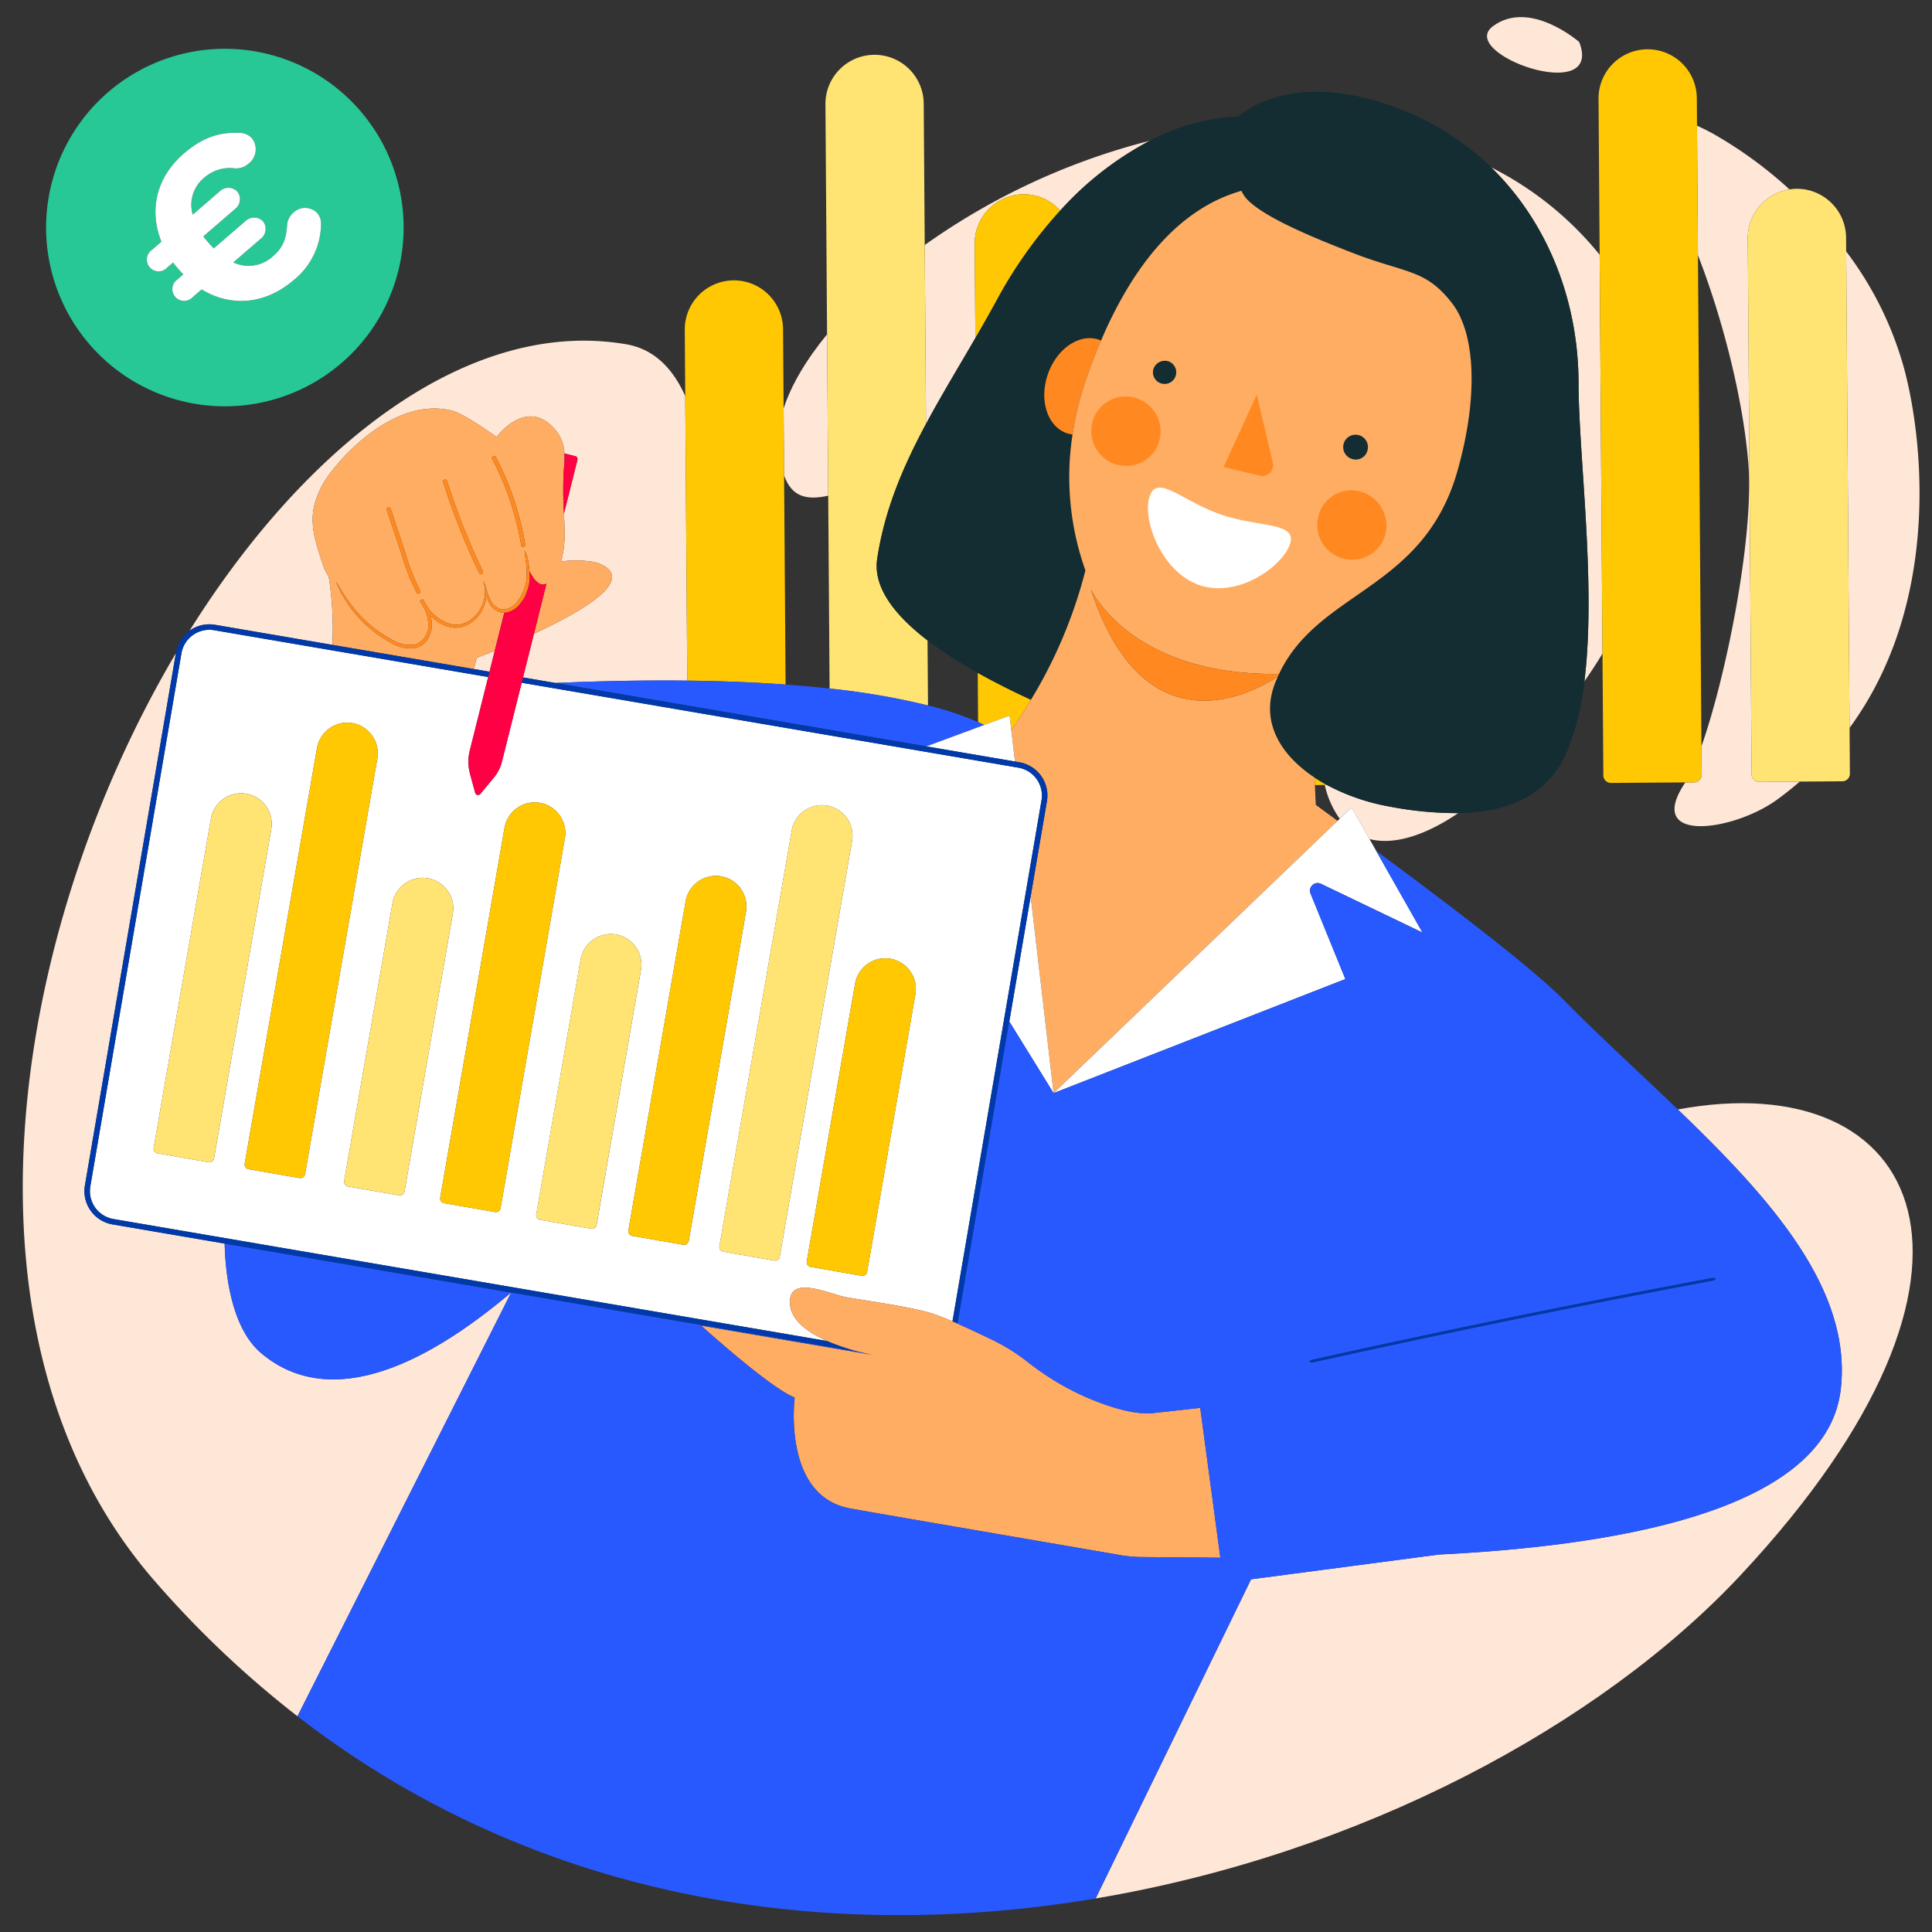
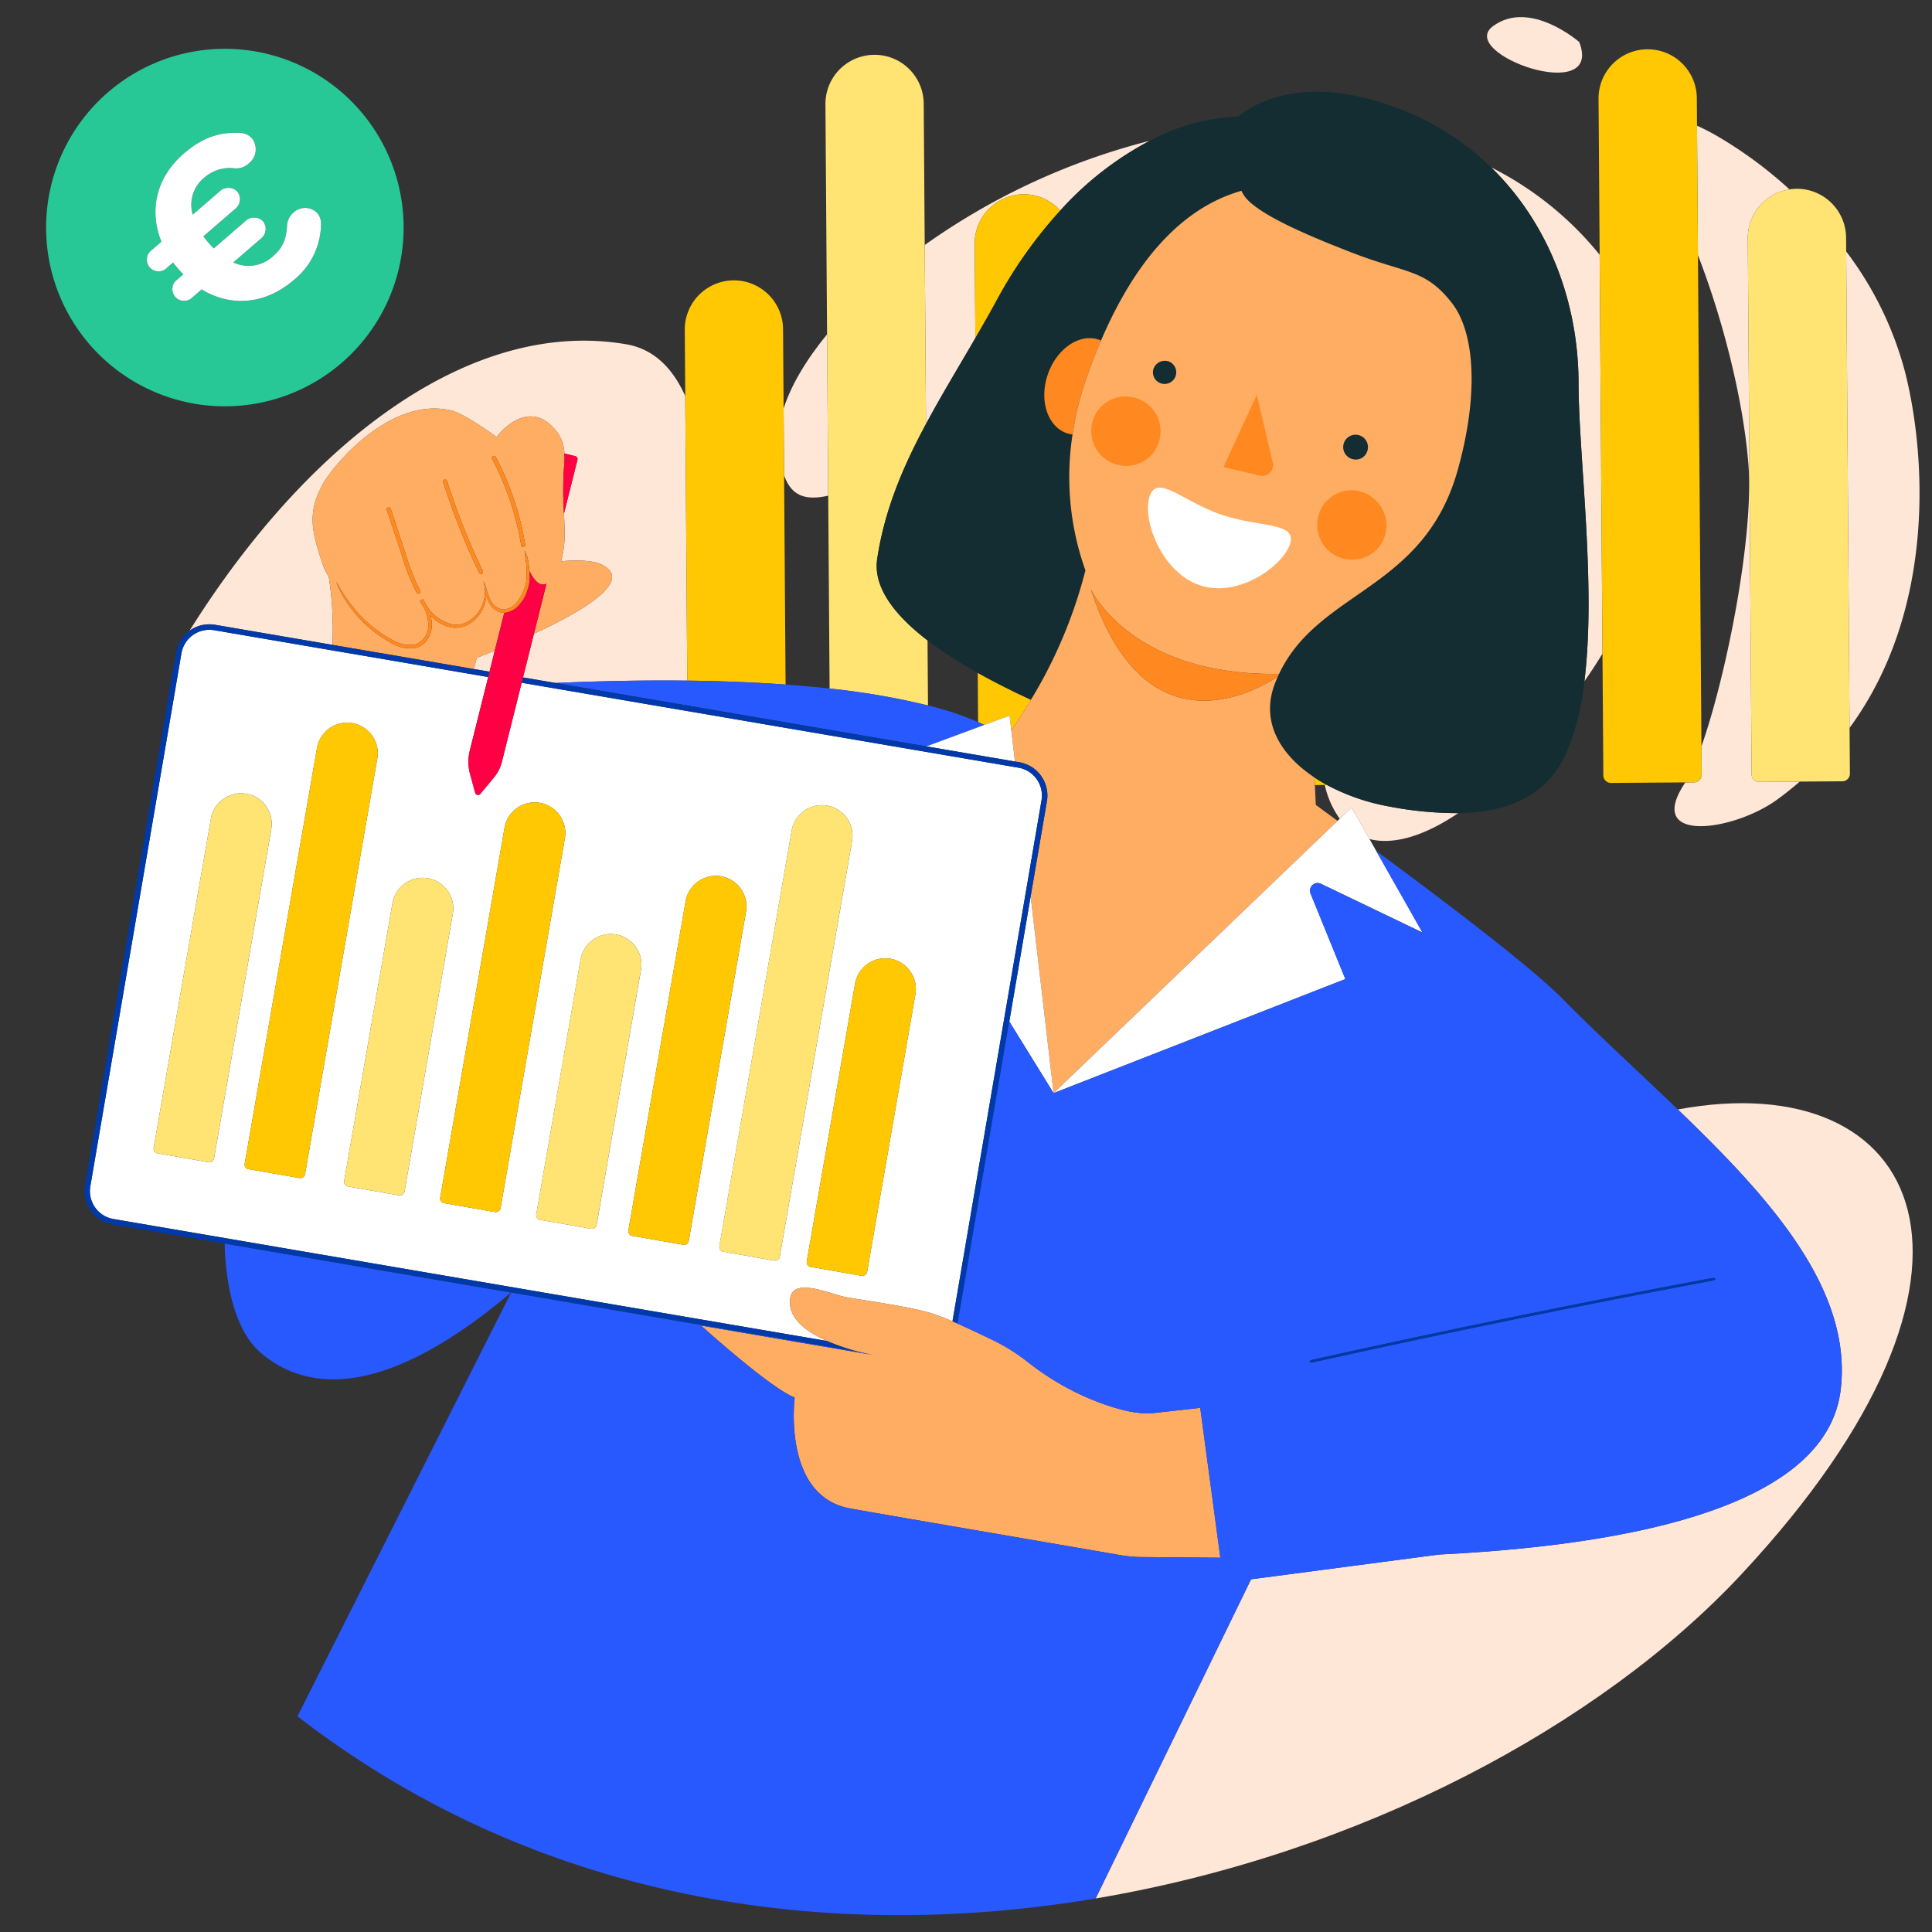
<svg xmlns="http://www.w3.org/2000/svg" id="Calque_1" data-name="Calque 1" viewBox="0 0 400 400">
  <rect x="0" y="0" width="400" height="400" fill="#333333" stroke="none" />
  <defs>
    <style>.cls-1{fill:none;}.cls-2{fill:#ffe7d7;}.cls-3{fill:#ffc802;}.cls-4{fill:#ffe473;}.cls-5{fill:#2859ff;}.cls-6{fill:#27c896;}.cls-7{fill:#fff;}.cls-8{fill:#132d32;}.cls-9{fill:#ff8920;}.cls-10{fill:#ffad63;}.cls-11{fill:#0039a9;}.cls-12{fill:#f04;}.cls-13{fill:#ff891f;}</style>
  </defs>
  <title>pro-decret-tertiare</title>
  <path class="cls-1" d="M362.007,96.419c-.961-13.061-5.191-30.046-10.467-43.606l.724,101.7C357.474,139.772,363.094,111.187,362.007,96.419Z" />
  <path class="cls-1" d="M171.475,102.629c-4.678,1.027-7.581.126-9.136-4.186l.308,43.294c3.26.236,6.292.515,9.112.826Z" />
  <path class="cls-1" d="M272.419,166.655l4.509,3.3.451-.432a19.138,19.138,0,0,1-3.1-7l-2.041.015C272.293,163.932,272.354,165.308,272.419,166.655Z" />
  <path class="cls-1" d="M202.432,139.3a87.387,87.387,0,0,1-10.393-6.72l.1,13.474a64.87,64.87,0,0,1,10.37,3.44Z" />
  <path class="cls-2" d="M44.515,129.354l24.307,4.155a69.561,69.561,0,0,0-.763-14.157,9.451,9.451,0,0,1-1.03-1.9c-2.569-7.55-3.465-11.2-.149-17.279C68.815,96.626,80.746,81.9,93.5,85.01c2.778.678,9.311,5.469,9.311,5.469s6.565-8.931,12.594-.943a7.975,7.975,0,0,1,1.446,4.341l2.254.568a.618.618,0,0,1,.448.749l-2.786,11.135c.084,1.961.164,3.647.136,4.557a21.787,21.787,0,0,1-.736,5.336c3.371-.357,6.565-.136,8.078.526,7.451,3.259-3.333,9.66-13.7,14.46l-2.263,9.047,6.722,1.149c10.132-.44,19.191-.576,27.285-.481L141.871,82c-2.938-6.56-7.161-9.853-12.218-10.721-32.37-5.557-66.15,20.544-90.412,59.306A6.969,6.969,0,0,1,44.515,129.354Z" />
-   <path class="cls-2" d="M105.815,267.609C77.934,291.144,62.4,287.2,54.074,280.16c-6.337-5.36-7.43-16.912-7.563-22.688L23.294,253.5c-.079-.014-.158-.029-.236-.045a7,7,0,0,1-5.477-8.025l18.838-110.2C1.885,193.625-11.154,277.756,32,327.3A208.126,208.126,0,0,0,61.59,355.333l44.242-87.721Z" />
  <path class="cls-2" d="M100.6,121.168s0,.166-.019.437c.033.084.072.2.117.343C100.625,121.484,100.6,121.168,100.6,121.168Z" />
  <path class="cls-2" d="M347.383,229.7c19.2,18.45,36.1,37.225,33.731,57.911-2.446,21.355-34.233,31.783-83.209,34.24l-38.886,5.122-32.177,66.082c54.884-9.225,104.548-35.877,133.649-67.063C419.414,262.846,397.958,220.327,347.383,229.7Z" />
  <path class="cls-2" d="M98.754,136.186c-.245.769-.466,1.545-.672,2.325l3.268.559,1.088-4.348C101.04,135.291,99.787,135.786,98.754,136.186Z" />
  <path class="cls-2" d="M394.43,77.061a71.3,71.3,0,0,0-12.2-25l.7,98.644C401.174,125.853,398.545,93.224,394.43,77.061Z" />
  <path class="cls-2" d="M362.007,96.419c1.087,14.769-4.533,43.354-9.743,58.1l.042,5.873a1.576,1.576,0,0,1-1.565,1.588l-1.816.013c-.028.043-.056.1-.084.137-8.4,12.595,9.914,10,18.942,3.527,1.712-1.227,3.307-2.515,4.839-3.833l-8.384.06a1.576,1.576,0,0,1-1.588-1.565l-.79-110.988a10.2,10.2,0,0,1,8.633-10.117,87.381,87.381,0,0,0-15.549-11.378c-1.2-.669-2.415-1.28-3.6-1.813l.191,26.793C356.815,66.373,361.046,83.358,362.007,96.419Z" />
  <path class="cls-2" d="M326.963,8.7S316.735-.245,309.1,5.425,332.14,22.018,326.963,8.7Z" />
  <path class="cls-2" d="M328.029,141.071q2-2.873,3.747-5.747l-.588-82.583a68.476,68.476,0,0,0-22.476-18.1C320.571,46.169,326.8,62.5,326.822,79.3,326.842,94.5,330.516,121.068,328.029,141.071Z" />
  <path class="cls-2" d="M287.743,167a43.949,43.949,0,0,1-13.019-4.481l-.445,0a19.138,19.138,0,0,0,3.1,7l2.442-2.341,3.708,6.537c4.95,1.279,11.337-.6,18.386-5.366A74.244,74.244,0,0,1,287.743,167Z" />
  <path class="cls-2" d="M201.939,70,201.8,50.467A10.2,10.2,0,0,1,211.9,40.22h0a10.147,10.147,0,0,1,7.611,3.376l.039-.044a66.967,66.967,0,0,1,18.5-14.406A139.814,139.814,0,0,0,191.456,50.73l.264,37.039C194.848,81.943,198.375,76.135,201.939,70Z" />
  <path class="cls-2" d="M171.475,102.629l-.238-33.413c-4.367,5.326-7.454,10.567-9,15.351l.1,13.876C163.895,102.755,166.8,103.655,171.475,102.629Z" />
  <path class="cls-3" d="M274.278,162.521l.445,0c-.883-.48-1.736-.986-2.546-1.522q.029.773.06,1.54Z" />
  <path class="cls-3" d="M162.647,141.736l-.308-43.294-.1-13.876-.117-16.485a10.175,10.175,0,0,0-20.349.145l.1,13.776.419,58.92C149.9,141.011,156.658,141.3,162.647,141.736Z" />
  <path class="cls-3" d="M203.779,150.095l5.248-1.944.356,3.058c1.294-1.878,2.673-4,4.07-6.332-3.743-1.724-7.483-3.591-11.021-5.573L202.5,149.5C202.975,149.707,203.4,149.907,203.779,150.095Z" />
  <path class="cls-3" d="M219.513,43.6A10.147,10.147,0,0,0,211.9,40.22h0a10.2,10.2,0,0,0-10.1,10.247L201.939,70c1.428-2.46,2.861-4.968,4.274-7.558A93.38,93.38,0,0,1,219.513,43.6Z" />
  <path class="cls-4" d="M361.86,49.327l.79,110.988a1.576,1.576,0,0,0,1.588,1.565l8.384-.06,8.813-.063A1.576,1.576,0,0,0,383,160.17l-.067-9.461-.7-98.644-.021-2.883a10.2,10.2,0,0,0-10.247-10.1,10.091,10.091,0,0,0-1.469.13A10.2,10.2,0,0,0,361.86,49.327Z" />
  <path class="cls-3" d="M331.956,160.534a1.576,1.576,0,0,0,1.588,1.565l15.381-.109,1.816-.013a1.576,1.576,0,0,0,1.565-1.588l-.042-5.873-.724-101.7-.191-26.793-.041-5.784a10.175,10.175,0,0,0-20.349.145l.23,32.361.588,82.583Z" />
  <path class="cls-4" d="M171.759,142.563a150.685,150.685,0,0,1,20.375,3.5l-.1-13.474c-6.879-5.277-11.306-11.045-10.416-16.92,1.543-10.178,5.356-19.062,10.1-27.894l-.264-37.039-.209-29.355a10.175,10.175,0,0,0-20.349.145l.34,47.695.238,33.413Z" />
  <path class="cls-5" d="M54.074,280.16c8.326,7.042,23.859,10.985,51.74-12.551l-59.3-10.137C46.645,263.248,47.737,274.8,54.074,280.16Z" />
  <path class="cls-5" d="M191.8,154.531l11.979-4.436c-.379-.187-.8-.387-1.274-.6a64.87,64.87,0,0,0-10.37-3.44,150.685,150.685,0,0,0-20.375-3.5c-2.82-.311-5.852-.59-9.112-.826-5.989-.434-12.746-.726-20.356-.814-8.094-.094-17.153.042-27.285.481Z" />
  <path class="cls-6" d="M70.755,75.116a37.01,37.01,0,1,0-52.208-3.81A37.014,37.014,0,0,0,70.755,75.116ZM31.461,51.727l1.965-1.7c-2.5-6.194-1.318-13.1,4.661-18.268,4.18-3.611,7.84-4.445,11.655-4.254A3.483,3.483,0,0,1,52.2,28.659a3.715,3.715,0,0,1-.7,5.186,3.833,3.833,0,0,1-2.851,1.009,7.97,7.97,0,0,0-6.4,1.969,7.188,7.188,0,0,0-2.333,7.61l5.6-4.839a2.589,2.589,0,0,1,3.631.062,2.553,2.553,0,0,1-.467,3.6l-6.564,5.67c.318.452.713.91,1.072,1.326a14.281,14.281,0,0,0,1.084,1.171l6.564-5.669a2.589,2.589,0,0,1,3.63.061,2.553,2.553,0,0,1-.467,3.6l-5.686,4.911a7.428,7.428,0,0,0,8.31-1.365c2.007-1.733,2.656-3.6,2.819-6.286A3.772,3.772,0,0,1,60.772,44a3.507,3.507,0,0,1,4.915.113,3.406,3.406,0,0,1,.78,2.087,15.089,15.089,0,0,1-5.573,11.718c-6.146,5.308-13.279,5.584-19.146,2l-1.839,1.589a2.435,2.435,0,1,1-3.163-3.662L37.958,56.8a13.461,13.461,0,0,1-1.012-1.087c-.36-.417-.791-.916-1.108-1.368L34.625,55.39a2.435,2.435,0,1,1-3.164-3.662Z" />
  <path class="cls-7" d="M34.625,55.39l1.213-1.047c.318.452.749.952,1.108,1.368A13.461,13.461,0,0,0,37.958,56.8l-1.213,1.047a2.435,2.435,0,1,0,3.163,3.662l1.839-1.589c5.867,3.58,13,3.3,19.146-2A15.089,15.089,0,0,0,66.468,46.2a3.406,3.406,0,0,0-.78-2.087A3.507,3.507,0,0,0,60.772,44a3.772,3.772,0,0,0-1.336,2.679c-.163,2.684-.813,4.553-2.819,6.286a7.428,7.428,0,0,1-8.31,1.365l5.686-4.911a2.553,2.553,0,0,0,.467-3.6,2.589,2.589,0,0,0-3.63-.061l-6.564,5.669a14.281,14.281,0,0,1-1.084-1.171c-.359-.416-.754-.874-1.072-1.326l6.564-5.67a2.553,2.553,0,0,0,.467-3.6,2.589,2.589,0,0,0-3.631-.062l-5.6,4.839a7.188,7.188,0,0,1,2.333-7.61,7.97,7.97,0,0,1,6.4-1.969,3.833,3.833,0,0,0,2.851-1.009,3.715,3.715,0,0,0,.7-5.186,3.483,3.483,0,0,0-2.454-1.151c-3.816-.192-7.475.643-11.655,4.254-5.979,5.164-7.164,12.074-4.661,18.268l-1.965,1.7a2.435,2.435,0,1,0,3.164,3.662Z" />
  <path class="cls-8" d="M219.552,43.552l-.039.044a93.38,93.38,0,0,0-13.3,18.845c-1.413,2.59-2.845,5.1-4.274,7.558-3.563,6.136-7.091,11.945-10.219,17.771-4.741,8.832-8.554,17.716-10.1,27.894-.891,5.875,3.537,11.643,10.416,16.92a87.387,87.387,0,0,0,10.393,6.72c3.538,1.982,7.278,3.849,11.021,5.573A98.106,98.106,0,0,0,224.726,118.1a57.5,57.5,0,0,1-2.662-28.152,5.824,5.824,0,0,1-1.192-.262c-4.008-1.377-5.769-6.826-3.933-12.171s6.576-8.561,10.584-7.183c.15.052.29.12.434.182,6.6-15.419,15.985-27.29,29.072-31a6.791,6.791,0,0,0,.987,1.571c3.151,3.527,12.253,7.487,21.346,11.019,11.724,4.633,15.594,3.447,21.169,10.558,4.784,6.015,5.755,18.9,1.17,35.022-7.106,24.637-28.693,24.51-36.892,41.853-.076.162-.145.334-.219.5-.192.426-.384.852-.559,1.3-3.166,7.915.915,14.879,8.145,19.664.81.536,1.663,1.042,2.546,1.522A43.949,43.949,0,0,0,287.743,167a74.244,74.244,0,0,0,14.172,1.352c9.873-.157,18.247-3.285,22.348-12.384a52.523,52.523,0,0,0,3.766-14.9c2.487-20-1.187-46.569-1.208-61.773-.023-16.8-6.251-33.129-18.109-44.658a55.907,55.907,0,0,0-19.789-12.408c-18.358-6.757-28.559-1.32-32.57,1.892a42.9,42.9,0,0,0-18.305,5.022A66.967,66.967,0,0,0,219.552,43.552Z" />
  <path class="cls-9" d="M224.781,78.776q1.467-4.268,3.177-8.262c-.144-.063-.284-.131-.434-.182-4.008-1.378-8.747,1.838-10.584,7.183s-.075,10.795,3.933,12.171a5.824,5.824,0,0,0,1.192.262A62.606,62.606,0,0,1,224.781,78.776Z" />
  <path class="cls-10" d="M276.928,169.952l-4.509-3.3c-.064-1.347-.126-2.723-.182-4.12q-.031-.766-.06-1.54c-7.231-4.785-11.312-11.749-8.145-19.664.175-.448.367-.874.559-1.3-4.338,2.908-27.465,16.394-38.751-18.049,0,0,8.173,17.979,38.97,17.55,8.2-17.343,29.786-17.216,36.892-41.853,4.585-16.127,3.614-29.007-1.17-35.022-5.576-7.111-9.445-5.925-21.169-10.558-9.093-3.532-18.2-7.492-21.346-11.019a6.791,6.791,0,0,1-.987-1.571c-13.087,3.714-22.471,15.586-29.072,31q-1.708,3.988-3.177,8.262a62.606,62.606,0,0,0-2.716,11.171,57.5,57.5,0,0,0,2.662,28.152,98.106,98.106,0,0,1-11.273,26.778c-1.4,2.335-2.775,4.454-4.07,6.332l.752,6.456.905.155a6.991,6.991,0,0,1,5.713,8.07l-3.366,19.692,4.746,40.735Z" />
  <path class="cls-9" d="M225.839,121.983c11.287,34.443,34.414,20.957,38.751,18.049.074-.165.143-.337.219-.5C234.013,139.962,225.839,121.983,225.839,121.983Z" />
  <polygon class="cls-7" points="203.779 150.095 191.8 154.531 210.136 157.665 209.383 151.209 209.027 148.151 203.779 150.095" />
  <polygon class="cls-7" points="208.961 211.479 218.134 226.317 213.388 185.582 208.961 211.479" />
  <path class="cls-7" d="M277.378,169.52l-.451.432-58.793,56.365L278.547,202.7l-7.207-17.7a1.582,1.582,0,0,1,2.15-2.023l21.024,10.094-9.6-16.93-1.38-2.432-3.708-6.537Z" />
  <path class="cls-10" d="M102.437,134.721l1.968-7.867a2.933,2.933,0,0,1-.366,0,3.8,3.8,0,0,1-2.863-2.229,6.726,6.726,0,0,1-.488-1.412,7.373,7.373,0,0,1-.986,3.341,7.207,7.207,0,0,1-2.262,2.427,5.586,5.586,0,0,1-3.748.952,7.56,7.56,0,0,1-3.891-1.865c-.227-.2-.443-.409-.658-.624a7.08,7.08,0,0,1,.255,2.165,5.55,5.55,0,0,1-.942,2.847,4.115,4.115,0,0,1-2.414,1.687,7.61,7.61,0,0,1-5.224-1.128,25.768,25.768,0,0,1-6.92-5.569,24.593,24.593,0,0,1-3.38-4.937c-.313-.634-.545-1.13-.675-1.479a1.707,1.707,0,0,1-.174-.542,35.381,35.381,0,0,0,4.606,6.617,26.29,26.29,0,0,0,6.857,5.326,7.041,7.041,0,0,0,4.739,1.027,4.039,4.039,0,0,0,2.808-3.89,7.85,7.85,0,0,0-1.073-4.02,12.393,12.393,0,0,1-.657-1.124v0h0c-.006-.012-.014-.023-.02-.034l.611-.345c.247.386.491.792.717,1.216a8.608,8.608,0,0,0,5.511,4.064,5.055,5.055,0,0,0,3.377-.8,6.843,6.843,0,0,0,2.164-2.2,7.248,7.248,0,0,0,1.082-4.3c-.087-1.06-.333-1.611-.27-1.633.02-.008.087.124.2.388a4.137,4.137,0,0,1,.217.722c.013.026.03.066.046.108.017-.272.019-.437.019-.437s.023.316.1.781c.029.092.059.19.092.3a10.076,10.076,0,0,0,.832,2.133,3.353,3.353,0,0,0,2.473,1.807,3.927,3.927,0,0,0,3.216-1.928,9.477,9.477,0,0,0,1.616-3.738,16.253,16.253,0,0,0,.057-3.4c-.015-.192-.032-.371-.05-.548-.016-.058-.026-.09-.026-.09l.024.072a25.511,25.511,0,0,1-.322-2.606,8.081,8.081,0,0,1,.879,3.12c.036.348.076.723.11,1.112.741,1.547,2.018,3.457,3.542,2.635l-2.6,10.383c10.368-4.8,21.152-11.2,13.7-14.46-1.513-.662-4.707-.883-8.078-.526a21.787,21.787,0,0,0,.736-5.336c.028-.91-.052-2.6-.136-4.557a73.512,73.512,0,0,1,0-9.571,16.4,16.4,0,0,0,.085-2.881,7.975,7.975,0,0,0-1.446-4.341c-6.029-7.988-12.594.943-12.594.943s-6.534-4.79-9.311-5.469C80.746,81.9,68.815,96.626,66.879,100.177c-3.315,6.08-2.419,9.729.149,17.279a9.451,9.451,0,0,0,1.03,1.9,69.561,69.561,0,0,1,.763,14.157l29.26,5c.206-.78.427-1.556.672-2.325C99.787,135.786,101.04,135.291,102.437,134.721Zm.21-40.112a60.288,60.288,0,0,1,6.088,18.113c.08.534-.739.745-.819.208a59.575,59.575,0,0,0-6.008-17.912C101.663,94.532,102.4,94.122,102.647,94.609ZM92.57,99.59a142.647,142.647,0,0,0,7.382,18.627c.235.489-.5.9-.74.409A144.183,144.183,0,0,1,91.751,99.8C91.586,99.277,92.406,99.074,92.57,99.59ZM80.9,105.355l2.926,8.81a46.57,46.57,0,0,0,3.171,8.138.423.423,0,0,1-.74.409,43.5,43.5,0,0,1-3.007-7.6l-3.169-9.544C79.907,105.045,80.727,104.842,80.9,105.355Z" />
  <path class="cls-7" d="M163.587,270.225c-.7-6.664,8.252-2.225,11.7-1.635,5.162.882,13.025,1.932,17.663,3.34a44.925,44.925,0,0,1,4.246,1.65L215.637,165.7a5.858,5.858,0,0,0-4.587-6.723q-.1-.021-.2-.038l-102.842-17.58-4.091,16.355a8.262,8.262,0,0,1-1.652,3.265l-2.81,3.393a.618.618,0,0,1-1.072-.231l-1.064-3.9a9.585,9.585,0,0,1-.051-4.848l3.807-15.217-56.749-9.7a5.865,5.865,0,0,0-6.761,4.787L18.7,245.625a5.857,5.857,0,0,0,4.787,6.761L171.31,277.654C167.507,275.992,163.938,273.564,163.587,270.225Zm15.939-6.888a.982.982,0,0,1-1.136.8L167.831,262.3a.982.982,0,0,1-.8-1.136l10-57.508a6.36,6.36,0,0,1,7.334-5.161h0a6.36,6.36,0,0,1,5.161,7.334ZM72.963,149.708a6.36,6.36,0,0,1,5.161,7.334L63.158,243.1a.982.982,0,0,1-1.136.8l-10.559-1.836a.982.982,0,0,1-.8-1.136l14.966-86.059A6.36,6.36,0,0,1,72.963,149.708ZM43.174,240.623l-10.559-1.836a.982.982,0,0,1-.8-1.136L43.667,169.5a6.341,6.341,0,0,1,12.5,2.173l-11.851,68.15A.982.982,0,0,1,43.174,240.623Zm39.438,6.858-10.559-1.836a.982.982,0,0,1-.8-1.136l10-57.508a6.341,6.341,0,1,1,12.5,2.173l-10,57.508A.982.982,0,0,1,82.612,247.481Zm19.887,3.458L91.94,249.1a.982.982,0,0,1-.8-1.136l13.319-76.589a6.36,6.36,0,0,1,7.334-5.161h0a6.36,6.36,0,0,1,5.161,7.334L103.635,250.14A.982.982,0,0,1,102.5,250.939Zm19.887,3.458-10.559-1.836a.982.982,0,0,1-.8-1.136l9.18-52.788a6.341,6.341,0,0,1,12.5,2.173l-9.18,52.788A.982.982,0,0,1,122.386,254.4Zm19.071,3.316L130.9,255.878a.982.982,0,0,1-.8-1.136l11.851-68.15a6.341,6.341,0,1,1,12.5,2.173l-11.851,68.15A.982.982,0,0,1,141.456,257.714Zm18.847,3.278-10.559-1.836a.982.982,0,0,1-.8-1.136l14.966-86.059a6.341,6.341,0,0,1,12.5,2.173L161.44,260.192A.982.982,0,0,1,160.3,260.992Z" />
  <path class="cls-11" d="M23.057,253.459c.078.016.157.031.236.045l23.218,3.969,59.3,10.137.017,0,72.678,12.423a46.047,46.047,0,0,1-7.2-2.381L23.484,252.386a5.857,5.857,0,0,1-4.787-6.761L37.563,135.259a5.865,5.865,0,0,1,6.761-4.787l56.749,9.7.276-1.1-3.268-.559-29.26-5-24.307-4.155a7.008,7.008,0,0,0-8.07,5.714l-.028.161L17.58,245.433A7,7,0,0,0,23.057,253.459Z" />
  <path class="cls-11" d="M213.388,185.582l3.366-19.692a6.991,6.991,0,0,0-5.713-8.07l-.905-.155L191.8,154.531l-76.8-13.127-6.722-1.149-.276,1.1,102.842,17.58q.1.017.2.038a5.858,5.858,0,0,1,4.587,6.723L197.2,273.58q.524.226,1.07.469l10.7-62.569Z" />
  <path class="cls-10" d="M197.2,273.58a44.925,44.925,0,0,0-4.246-1.65c-4.637-1.408-12.5-2.458-17.663-3.34-3.448-.589-12.4-5.029-11.7,1.635.35,3.339,3.919,5.768,7.723,7.429a46.047,46.047,0,0,0,7.2,2.381c1.423.35,2.355.518,2.355.518l-22.576-3.859-13.13-2.244s14.486,13.093,19.377,14.884c0,0-2.615,20.137,11.2,22.916,2.77.557,46.008,7.938,56.018,9.69a29.358,29.358,0,0,0,4.151.425l16.758.143L248.5,291.482l-9.63,1.068c-4.078.455-9.567-1.356-14.164-3.357a55.7,55.7,0,0,1-12.047-7.307,39.492,39.492,0,0,0-7.141-4.451c-2.277-1.1-4.9-2.341-7.255-3.387Q197.72,273.806,197.2,273.58Z" />
  <path class="cls-4" d="M132.7,200.81a6.341,6.341,0,0,0-12.5-2.173l-9.18,52.788a.982.982,0,0,0,.8,1.136l10.559,1.836a.982.982,0,0,0,1.136-.8Z" />
  <path class="cls-3" d="M116.954,173.55a6.36,6.36,0,0,0-5.161-7.334h0a6.36,6.36,0,0,0-7.334,5.161L91.14,247.967a.982.982,0,0,0,.8,1.136l10.559,1.836a.982.982,0,0,0,1.136-.8Z" />
  <path class="cls-4" d="M93.749,189.173A6.341,6.341,0,1,0,81.254,187l-10,57.508a.982.982,0,0,0,.8,1.136l10.559,1.836a.982.982,0,0,0,1.136-.8Z" />
  <path class="cls-3" d="M184.366,198.495h0a6.36,6.36,0,0,0-7.334,5.161l-10,57.508a.982.982,0,0,0,.8,1.136l10.559,1.836a.982.982,0,0,0,1.136-.8l10-57.508A6.36,6.36,0,0,0,184.366,198.495Z" />
  <path class="cls-3" d="M154.444,188.764a6.341,6.341,0,1,0-12.5-2.173L130.1,254.741a.982.982,0,0,0,.8,1.136l10.559,1.836a.982.982,0,0,0,1.136-.8Z" />
  <path class="cls-4" d="M51,164.339a6.36,6.36,0,0,0-7.334,5.161L31.815,237.65a.982.982,0,0,0,.8,1.136l10.559,1.836a.982.982,0,0,0,1.136-.8l11.851-68.15A6.36,6.36,0,0,0,51,164.339Z" />
  <path class="cls-3" d="M65.628,154.869,50.663,240.928a.982.982,0,0,0,.8,1.136L62.022,243.9a.982.982,0,0,0,1.136-.8l14.966-86.059a6.341,6.341,0,0,0-12.5-2.173Z" />
  <path class="cls-4" d="M176.406,174.133a6.341,6.341,0,0,0-12.5-2.173l-14.966,86.059a.982.982,0,0,0,.8,1.136l10.559,1.836a.982.982,0,0,0,1.136-.8Z" />
  <path class="cls-12" d="M108.911,116.492s.01.032.026.09l0-.018Z" />
  <path class="cls-12" d="M116.768,96.758a73.512,73.512,0,0,0,0,9.571l2.786-11.135a.618.618,0,0,0-.448-.749l-2.254-.568A16.4,16.4,0,0,1,116.768,96.758Z" />
  <path class="cls-12" d="M97.318,160.238l1.064,3.9a.618.618,0,0,0,1.072.231l2.81-3.393a8.262,8.262,0,0,0,1.652-3.265l4.091-16.355.276-1.1,2.263-9.047,2.6-10.383c-1.523.822-2.8-1.088-3.542-2.635a10.885,10.885,0,0,1-.019,2.446,9.407,9.407,0,0,1-.544,1.95,5.542,5.542,0,0,1-1.212,2.189,4.639,4.639,0,0,1-3.421,2.08l-1.968,7.867-1.088,4.348-.276,1.1L97.267,155.39A9.585,9.585,0,0,0,97.318,160.238Z" />
  <path class="cls-10" d="M107.827,124.774a5.542,5.542,0,0,0,1.212-2.189,9.645,9.645,0,0,1-1.145,2.1C107.872,124.718,107.848,124.745,107.827,124.774Z" />
  <path class="cls-13" d="M109.492,117.078a8.081,8.081,0,0,0-.879-3.12,25.511,25.511,0,0,0,.322,2.606l0,.018c.018.177.035.356.05.548a16.253,16.253,0,0,1-.057,3.4,9.477,9.477,0,0,1-1.616,3.738,3.927,3.927,0,0,1-3.216,1.928,3.353,3.353,0,0,1-2.473-1.807,10.076,10.076,0,0,1-.832-2.133c-.034-.114-.064-.212-.092-.3-.046-.146-.084-.259-.117-.343-.017-.042-.033-.083-.046-.108a4.137,4.137,0,0,0-.217-.722c-.11-.265-.177-.4-.2-.388-.063.022.183.573.27,1.633a7.248,7.248,0,0,1-1.082,4.3,6.843,6.843,0,0,1-2.164,2.2,5.055,5.055,0,0,1-3.377.8,8.608,8.608,0,0,1-5.511-4.064c-.226-.424-.47-.83-.717-1.216l-.611.345c.006.012.014.023.02.034h0v0a12.393,12.393,0,0,0,.657,1.124,7.85,7.85,0,0,1,1.073,4.02,4.039,4.039,0,0,1-2.808,3.89,7.041,7.041,0,0,1-4.739-1.027,26.29,26.29,0,0,1-6.857-5.326,35.381,35.381,0,0,1-4.606-6.617,1.707,1.707,0,0,0,.174.542c.13.349.362.845.675,1.479a24.593,24.593,0,0,0,3.38,4.937,25.768,25.768,0,0,0,6.92,5.569,7.61,7.61,0,0,0,5.224,1.128,4.115,4.115,0,0,0,2.414-1.687,5.55,5.55,0,0,0,.942-2.847,7.08,7.08,0,0,0-.255-2.165c.214.215.43.429.658.624a7.56,7.56,0,0,0,3.891,1.865,5.586,5.586,0,0,0,3.748-.952,7.207,7.207,0,0,0,2.262-2.427,7.373,7.373,0,0,0,.986-3.341,6.726,6.726,0,0,0,.488,1.412,3.8,3.8,0,0,0,2.863,2.229,2.933,2.933,0,0,0,.366,0,4.639,4.639,0,0,0,3.421-2.08c.021-.029.046-.056.066-.085a9.645,9.645,0,0,0,1.145-2.1,9.407,9.407,0,0,0,.544-1.95,10.885,10.885,0,0,0,.019-2.446C109.568,117.8,109.528,117.426,109.492,117.078Z" />
  <path class="cls-13" d="M83.248,115.107a43.5,43.5,0,0,0,3.007,7.6.423.423,0,0,0,.74-.409,46.57,46.57,0,0,1-3.171-8.138l-2.926-8.81c-.17-.513-.991-.31-.819.208Z" />
  <path class="cls-13" d="M99.212,118.626c.236.491.974.08.74-.409A142.647,142.647,0,0,1,92.57,99.59c-.164-.516-.984-.313-.819.208A144.183,144.183,0,0,0,99.212,118.626Z" />
  <path class="cls-13" d="M107.916,112.929c.081.537.9.327.819-.208a60.288,60.288,0,0,0-6.088-18.113c-.245-.487-.984-.077-.74.409A59.575,59.575,0,0,1,107.916,112.929Z" />
  <path class="cls-5" d="M297.9,321.853c48.977-2.457,80.763-12.885,83.209-34.24,2.369-20.685-14.532-39.461-33.731-57.911-7.961-7.65-16.314-15.244-23.856-22.894-6.341-6.432-23.728-19.672-38.618-30.659l9.6,16.93-21.024-10.094a1.582,1.582,0,0,0-2.15,2.023l7.207,17.7-60.412,23.613-9.173-14.837-10.7,62.569c2.359,1.046,4.979,2.285,7.255,3.387a39.492,39.492,0,0,1,7.141,4.451,55.7,55.7,0,0,0,12.047,7.307c4.6,2,10.086,3.813,14.164,3.357l9.63-1.068,4.161,31.025-16.758-.143a29.358,29.358,0,0,1-4.151-.425c-10.011-1.752-53.249-9.133-56.018-9.69-13.815-2.779-11.2-22.916-11.2-22.916-4.891-1.791-19.377-14.884-19.377-14.884l13.13,2.244,22.576,3.859s-.932-.168-2.355-.518l-72.678-12.423L61.59,355.333c50.04,38.714,110.266,46.965,165.252,37.723l32.177-66.082Zm56.46-56.675q-41.144,7.683-82.3,16.829c-1.2.267-1.319-.265-.12-.532q41.159-9.147,82.3-16.829C355.43,264.425,355.56,264.955,354.365,265.178Z" />
  <path class="cls-11" d="M354.245,264.646q-41.144,7.683-82.3,16.829c-1.2.267-1.082.8.12.532q41.16-9.147,82.3-16.829C355.56,264.955,355.43,264.425,354.245,264.646Z" />
  <path class="cls-8" d="M279.974,95.037a2.563,2.563,0,1,1,3.108-1.638,2.487,2.487,0,0,1-3.108,1.638" />
  <path class="cls-8" d="M238.793,76.431A2.412,2.412,0,1,0,241.9,74.8a2.508,2.508,0,0,0-3.107,1.636" />
  <path class="cls-7" d="M238.026,102.74c-1.613,4.7,2.345,15.669,10.314,18.406s17.152-3.876,18.718-8.431c1.613-4.7-6.3-3.437-14.267-6.175s-13.152-8.5-14.765-3.8" />
  <path class="cls-9" d="M240.186,90.435a7.071,7.071,0,0,1-8.239,5.92,7.182,7.182,0,0,1-5.922-8.239,7.072,7.072,0,0,1,8.241-5.92,7.177,7.177,0,0,1,5.92,8.239" />
  <path class="cls-9" d="M286.976,109.854a7.071,7.071,0,0,1-8.239,5.92,7.178,7.178,0,0,1-5.92-8.239,7.069,7.069,0,0,1,8.239-5.92,7.343,7.343,0,0,1,5.92,8.239" />
  <path class="cls-9" d="M260.206,81.721l3.3,14.021a2.238,2.238,0,0,1-2.689,2.736l-7.5-1.783Z" />
</svg>